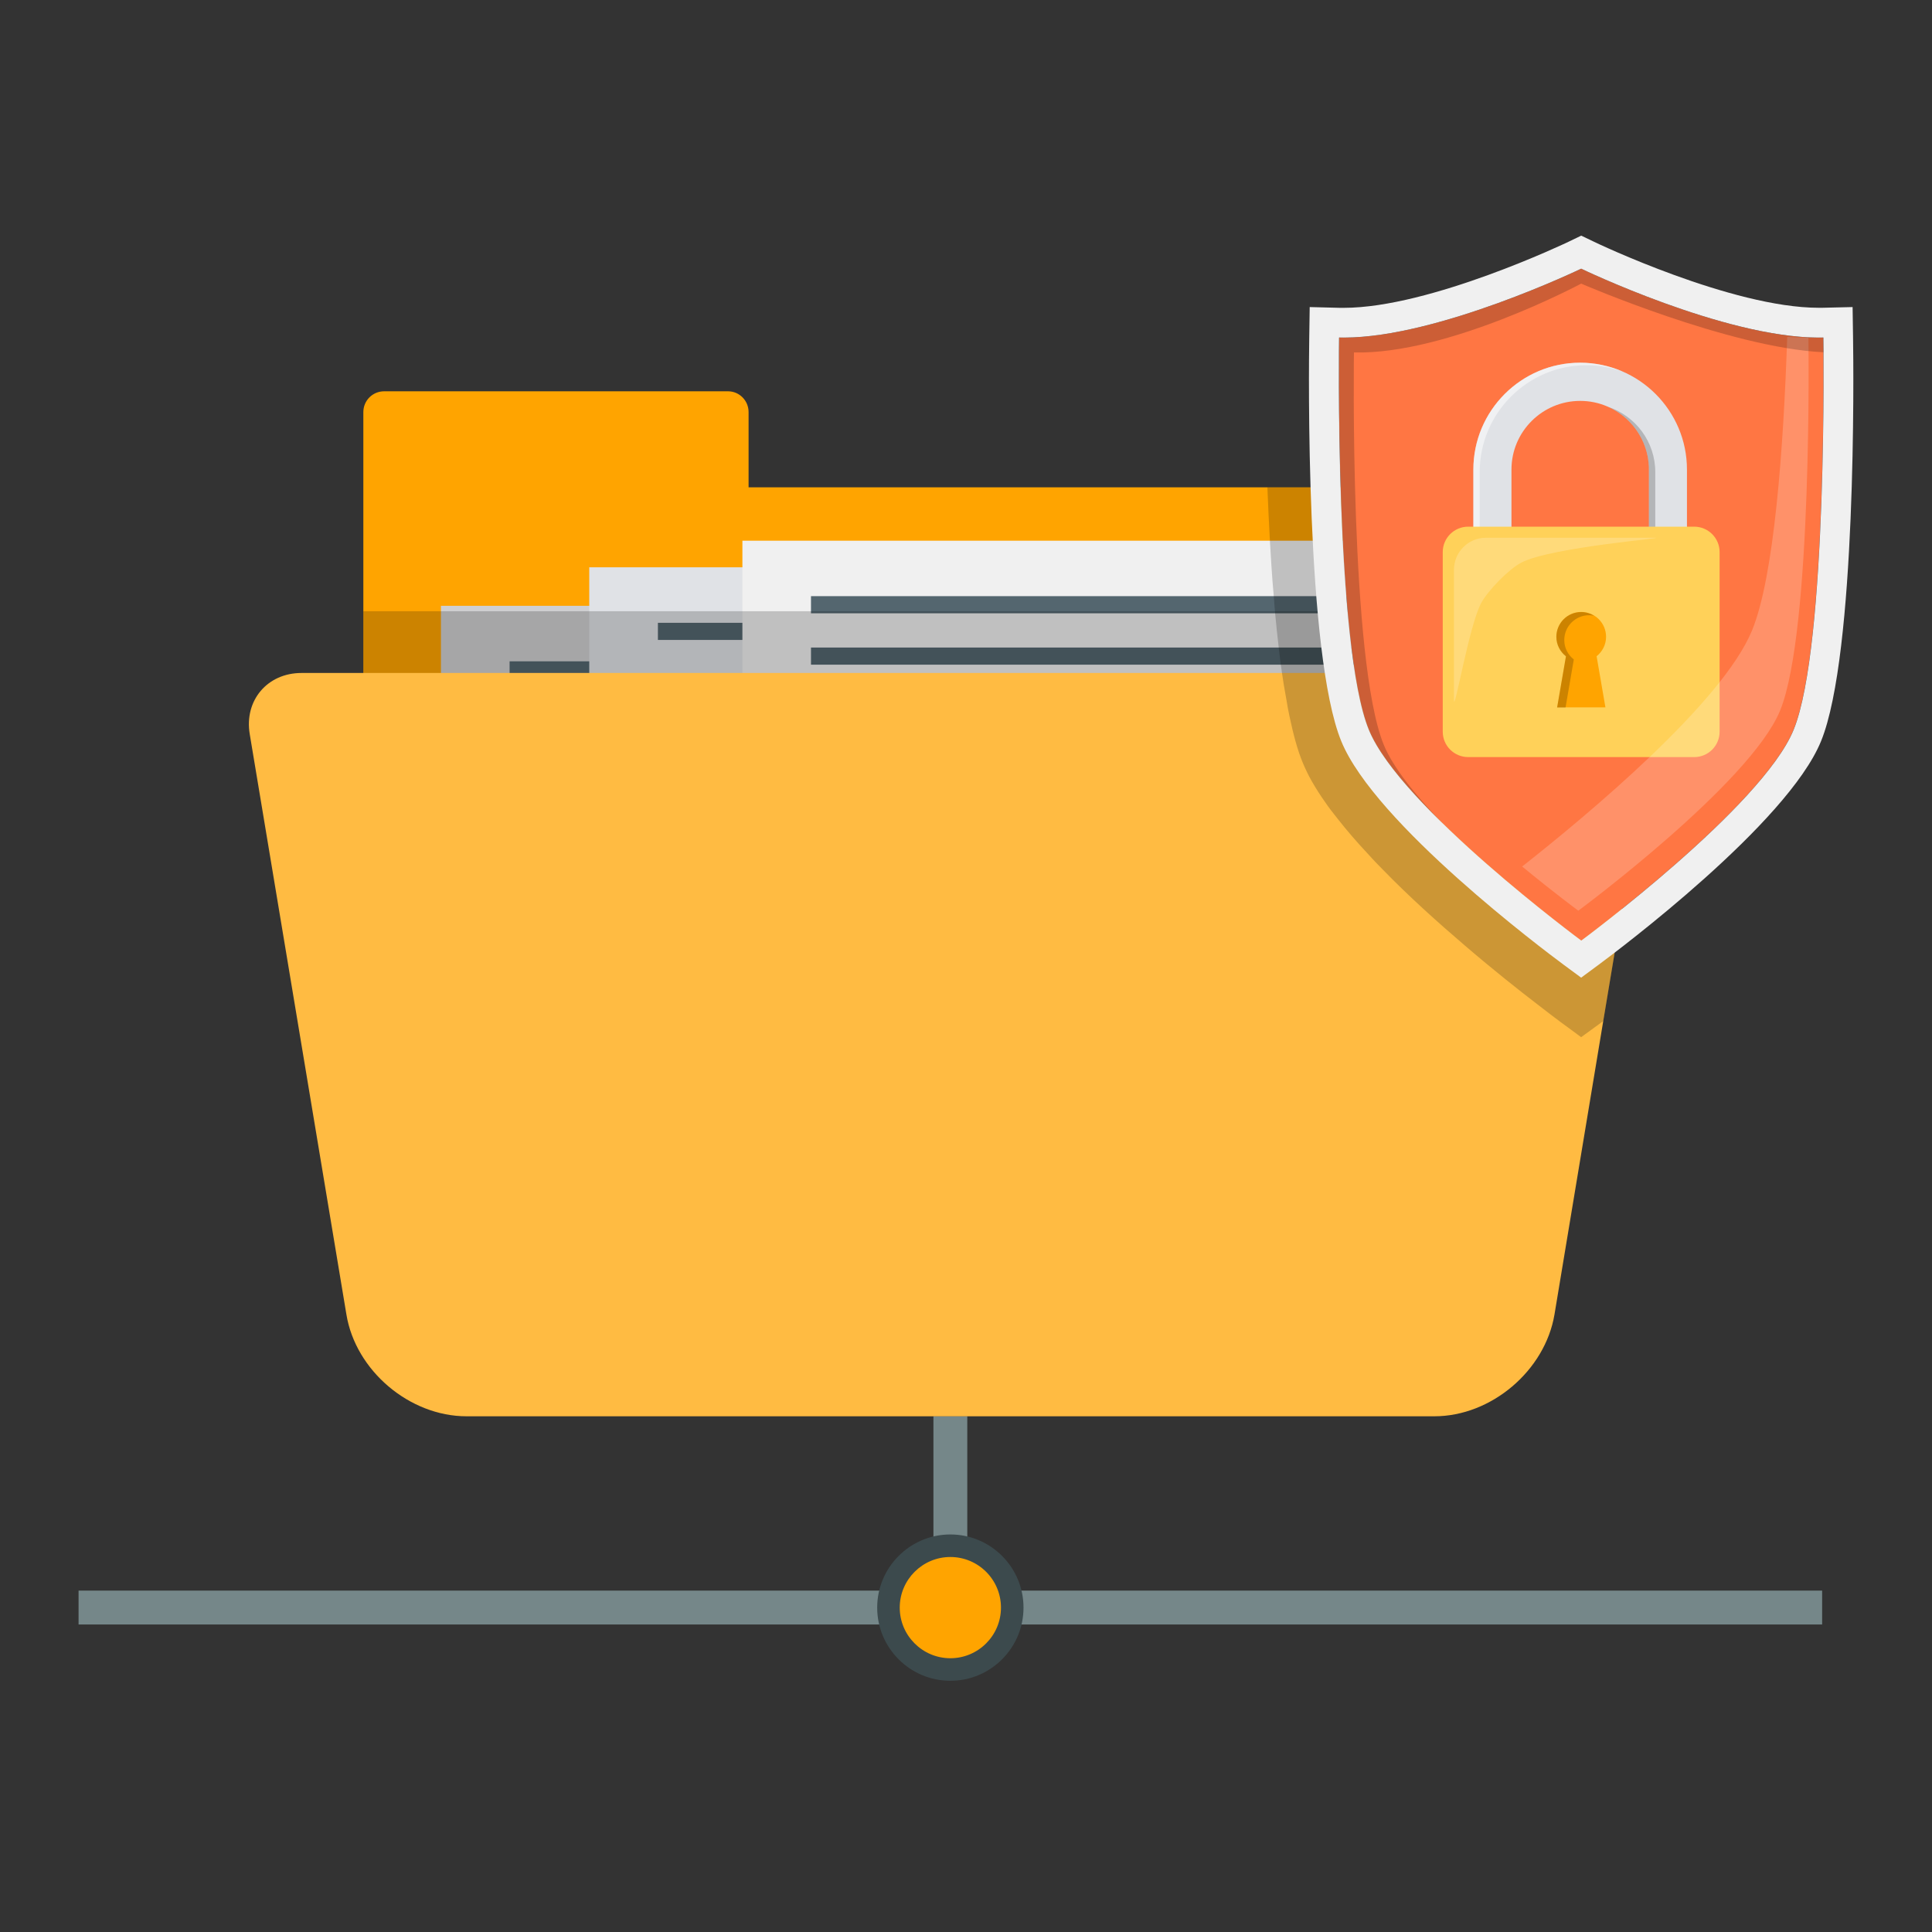
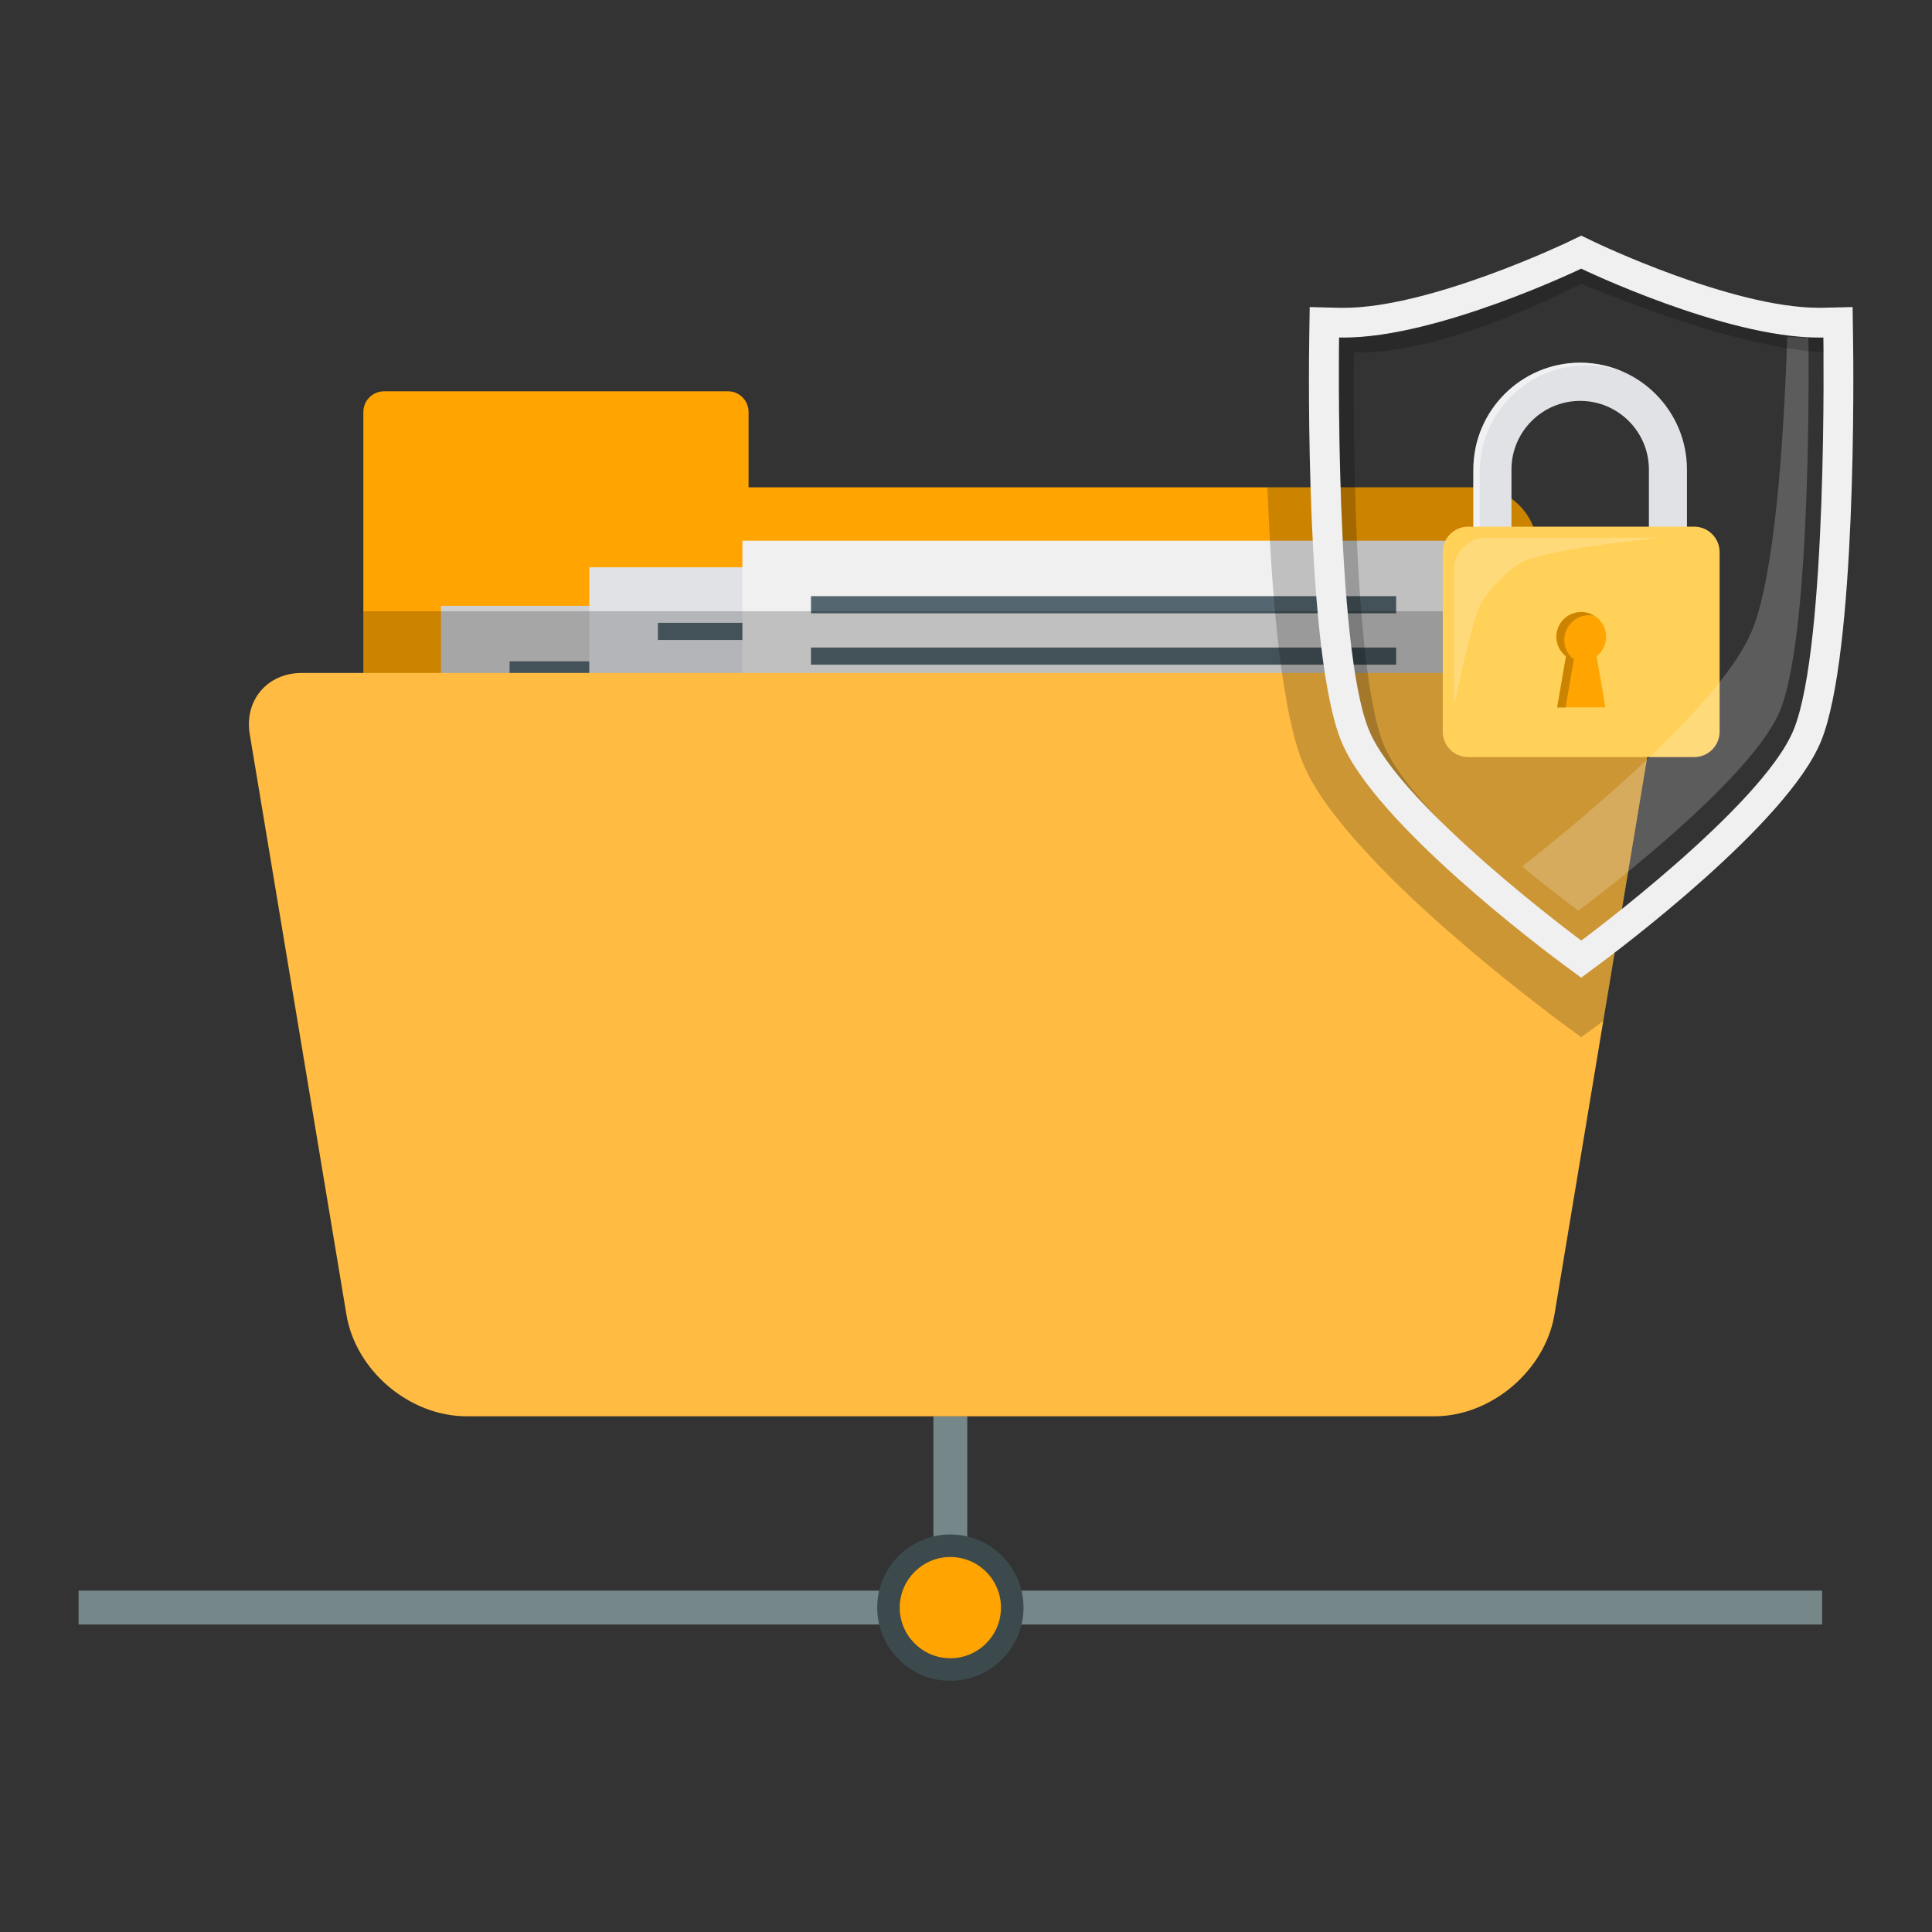
<svg xmlns="http://www.w3.org/2000/svg" version="1.1" id="Layer_1" x="0px" y="0px" viewBox="0 0 300 300" style="enable-background:new 0 0 300 300;" xml:space="preserve">
  <rect x="0" y="0" width="300" height="300" fill="#333333" stroke="none" />
  <style type="text/css">
	.st0{fill:#758789;}
	.st1{fill:#FFA400;}
	.st2{fill:#3C4A4D;}
	.st3{fill:#CFCFD1;}
	.st4{fill:#54666F;}
	.st5{fill:#E0E2E6;}
	.st6{fill:#F0F0F0;}
	.st7{opacity:0.2;}
	.st8{fill:#FFBB42;}
	.st9{fill:#FF7643;}
	.st10{opacity:0.5;fill:#FFFFFF;}
	.st11{fill:#FFD159;}
	.st12{opacity:0.2;fill:#FFFFFF;}
</style>
  <g>
    <g>
      <g>
        <rect x="144.94" y="219.9" class="st0" width="5.26" height="29.72" />
        <rect x="12.2" y="246.99" class="st0" width="270.74" height="5.26" />
        <g>
          <path class="st1" d="M157.19,249.62c0,5.31-4.3,9.61-9.61,9.61s-9.61-4.3-9.61-9.61s4.3-9.61,9.61-9.61      S157.19,244.31,157.19,249.62z" />
          <path class="st2" d="M147.57,260.99c-6.27,0-11.36-5.1-11.36-11.36s5.1-11.36,11.36-11.36c6.27,0,11.36,5.1,11.36,11.36      S153.84,260.99,147.57,260.99z M147.57,241.77c-4.33,0-7.86,3.53-7.86,7.86c0,4.33,3.53,7.86,7.86,7.86      c4.33,0,7.86-3.52,7.86-7.86C155.43,245.29,151.91,241.77,147.57,241.77z" />
        </g>
      </g>
      <path class="st1" d="M238.74,85.27v118.62c0,0.18,0,0.35-0.03,0.53c-3.47,5.36-9.57,9.08-15.99,9.08H72.44    c-6.42,0-12.55-3.72-15.99-9.08c-0.03-0.18-0.03-0.35-0.03-0.53V63.99c0-1.79,1.44-3.23,3.23-3.23h53.4    c1.75,0,3.19,1.44,3.19,3.23v11.68h112.9C234.43,75.66,238.74,79.98,238.74,85.27z" />
      <g>
        <rect x="68.47" y="94.07" class="st3" width="112.17" height="102.11" />
        <g>
          <rect x="79.13" y="110.66" class="st4" width="90.86" height="2.66" />
          <rect x="79.13" y="118.64" class="st4" width="90.86" height="2.67" />
          <rect x="79.13" y="126.63" class="st4" width="17.33" height="2.66" />
          <rect x="79.13" y="134.61" class="st4" width="90.86" height="2.66" />
          <rect x="79.13" y="142.59" class="st4" width="90.86" height="2.66" />
          <rect x="79.13" y="150.57" class="st4" width="65.9" height="2.67" />
          <rect x="79.13" y="158.55" class="st4" width="90.86" height="2.66" />
          <rect x="79.13" y="166.54" class="st4" width="90.86" height="2.66" />
          <rect x="79.13" y="174.52" class="st4" width="90.86" height="2.66" />
          <rect x="79.13" y="182.5" class="st4" width="34.65" height="2.66" />
          <rect x="79.13" y="102.69" class="st4" width="90.86" height="2.66" />
        </g>
      </g>
      <g>
        <rect x="91.5" y="88.09" class="st5" width="112.17" height="102.11" />
        <g>
          <rect x="102.16" y="104.69" class="st4" width="90.86" height="2.66" />
          <rect x="102.16" y="112.67" class="st4" width="90.86" height="2.67" />
          <rect x="102.16" y="120.65" class="st4" width="17.32" height="2.66" />
          <rect x="102.16" y="128.63" class="st4" width="90.86" height="2.66" />
          <rect x="102.16" y="136.61" class="st4" width="90.86" height="2.66" />
          <rect x="102.16" y="144.59" class="st4" width="65.9" height="2.67" />
          <rect x="102.16" y="152.58" class="st4" width="90.86" height="2.66" />
          <rect x="102.16" y="160.56" class="st4" width="90.86" height="2.66" />
          <rect x="102.16" y="168.54" class="st4" width="90.86" height="2.66" />
          <rect x="102.16" y="176.52" class="st4" width="34.65" height="2.66" />
          <rect x="102.16" y="96.71" class="st4" width="90.86" height="2.66" />
        </g>
      </g>
      <g>
        <rect x="115.28" y="83.96" class="st6" width="112.17" height="102.11" />
        <g>
          <rect x="125.93" y="100.55" class="st4" width="90.86" height="2.66" />
          <rect x="125.93" y="108.53" class="st4" width="90.86" height="2.67" />
          <rect x="125.93" y="116.52" class="st4" width="17.33" height="2.66" />
-           <rect x="125.93" y="124.5" class="st4" width="90.86" height="2.66" />
          <rect x="125.93" y="132.48" class="st4" width="90.86" height="2.66" />
          <rect x="125.93" y="140.46" class="st4" width="65.91" height="2.67" />
          <rect x="125.93" y="148.44" class="st4" width="90.86" height="2.66" />
          <rect x="125.93" y="156.43" class="st4" width="90.86" height="2.66" />
          <rect x="125.93" y="164.4" class="st4" width="90.86" height="2.66" />
          <rect x="125.93" y="172.39" class="st4" width="34.66" height="2.66" />
          <rect x="125.93" y="92.57" class="st4" width="90.86" height="2.66" />
        </g>
      </g>
      <path class="st7" d="M238.74,94.91v108.98c0,0.18,0,0.35-0.03,0.53c-3.47,5.36-9.57,9.08-15.99,9.08H72.44    c-6.42,0-12.55-3.72-15.99-9.08c-0.03-0.18-0.03-0.35-0.03-0.53V94.91H238.74z" />
      <path class="st8" d="M256.38,113.99l-7.43,44.57l-7.57,45.55c-1.47,8.73-9.82,15.81-18.65,15.81H72.44    c-8.84,0-17.22-7.08-18.65-15.81l-15.01-90.11c-0.88-5.23,2.73-9.5,8.03-9.5h201.55C253.65,104.49,257.26,108.76,256.38,113.99z" />
      <path class="st7" d="M248.35,104.49h-9.61V85.27c0-5.29-4.31-9.61-9.61-9.61h-32.33c0.1,2.73,0.24,5.5,0.39,8.31    c0.07,1.37,0.18,2.73,0.25,4.1c0.1,1.51,0.21,3.01,0.35,4.49c0.07,0.81,0.11,1.58,0.18,2.35c0.03,0.11,0.03,0.21,0.03,0.32    c0.18,1.82,0.35,3.61,0.56,5.33c0.1,0.91,0.21,1.79,0.32,2.66c0.07,0.42,0.14,0.84,0.18,1.26c0.21,1.4,0.42,2.73,0.67,4.03    c0.14,0.91,0.31,1.82,0.49,2.66c0.6,2.84,1.26,5.33,2.07,7.26c0.38,0.91,0.84,1.89,1.4,2.87c0.6,1.05,1.26,2.1,2.03,3.19    c0.6,0.88,1.26,1.75,2,2.66c1.37,1.75,2.91,3.54,4.56,5.3c0.81,0.91,1.65,1.79,2.52,2.66c4.03,4.14,8.52,8.17,12.66,11.71    c4.42,3.79,8.49,7.01,11.29,9.15c1.75,1.37,3.01,2.31,3.58,2.73l3.19,2.35l3.23-2.35c0.07-0.03,0.14-0.1,0.21-0.17l7.43-44.57    C257.26,108.76,253.65,104.49,248.35,104.49z" />
      <g>
-         <path class="st9" d="M245.53,41.72c0,0-22.95,11.06-37.6,10.69c0,0-0.71,47.85,4.63,60.92c4.88,11.94,32.97,32.72,32.97,32.72     s28.09-20.78,32.97-32.72c5.34-13.07,4.62-60.92,4.62-60.92C268.48,52.79,245.53,41.72,245.53,41.72z" />
        <g>
          <path class="st5" d="M261.96,95.02h-5.92V72.91c0-5.88-4.79-10.66-10.67-10.66c-5.88,0-10.67,4.78-10.67,10.66v22.11h-5.92      V72.91c0-9.15,7.44-16.59,16.58-16.59c9.15,0,16.59,7.44,16.59,16.59V95.02z" />
          <path class="st10" d="M229.77,73.3c0-9.15,7.44-16.59,16.59-16.59c1.99,0,3.9,0.37,5.67,1.02c-2.04-0.9-4.29-1.41-6.66-1.41      c-9.14,0-16.58,7.44-16.58,16.59v22.11h0.98V73.3z" />
-           <path class="st7" d="M257.03,95.02V73.3c0-4.71-3.07-8.7-7.3-10.12c3.72,1.67,6.31,5.4,6.31,9.73v22.11H257.03z" />
          <path class="st11" d="M263.08,117.56h-35.1c-2.18,0-3.95-1.76-3.95-3.94v-27.9c0-2.18,1.77-3.94,3.95-3.94h35.1      c2.17,0,3.94,1.77,3.94,3.94v27.9C267.02,115.8,265.25,117.56,263.08,117.56z" />
          <path class="st12" d="M230.04,93.56c1.07-1.92,4.26-5.21,6.21-6.21c4.69-2.42,23.1-3.85,20.74-3.85h-26.24      c-2.76,0-4.98,2.23-4.98,4.98v20.17C225.77,111.15,228.12,96.98,230.04,93.56z" />
          <path class="st1" d="M249.39,98.88c0-2.13-1.73-3.86-3.86-3.86s-3.86,1.72-3.86,3.86c0,1.23,0.59,2.31,1.49,3.02l-1.37,7.94h7.5      l-1.37-7.94C248.8,101.2,249.39,100.12,249.39,98.88z" />
          <path class="st7" d="M243.1,109.85l1.28-7.45c-0.9-0.7-1.48-1.79-1.48-3.01c0-2.14,1.73-3.86,3.86-3.86      c0.26,0,0.51,0.03,0.76,0.08c-0.58-0.35-1.26-0.57-1.99-0.57c-2.13,0-3.86,1.72-3.86,3.86c0,1.23,0.59,2.31,1.49,3.02      l-1.37,7.94H243.1z" />
        </g>
        <path class="st12" d="M280.81,52.4c-1.05,0.03-2.16-0.01-3.29-0.1c-0.58,17.35-2.02,37.17-5.45,45.56     c-4.58,11.22-25.53,28.67-35.71,36.69c4.95,4.08,8.72,6.86,8.72,6.86s26.7-19.75,31.34-31.09     C281.49,97.89,280.81,52.4,280.81,52.4z" />
        <path class="st6" d="M245.53,41.72c0,0,22.2,10.7,36.87,10.7c0.25,0,0.49,0,0.73-0.01c0,0,0.72,47.85-4.62,60.92     c-4.88,11.94-32.97,32.72-32.97,32.72s-28.1-20.78-32.97-32.72c-5.34-13.07-4.63-60.92-4.63-60.92c0.24,0.01,0.48,0.01,0.73,0.01     C223.32,52.42,245.53,41.72,245.53,41.72L245.53,41.72z M245.53,36.59l-2.01,0.97c-0.21,0.1-21.43,10.24-34.86,10.24     c-0.21,0-0.41,0-0.62,0l-4.67-0.12l-0.07,4.67c-0.08,5-0.57,49.19,4.97,62.74c5.21,12.77,31.52,32.48,34.5,34.69l2.75,2.03     l2.75-2.03c2.98-2.21,29.29-21.92,34.5-34.69c5.53-13.55,5.05-57.74,4.97-62.74l-0.07-4.67L283,47.79c-0.2,0-0.4,0-0.61,0     c-13.46,0-34.65-10.13-34.85-10.24L245.53,36.59L245.53,36.59z" />
        <path class="st7" d="M214.87,115.65c-5.34-13.07-4.63-60.92-4.63-60.92c14.65,0.37,35.28-10.69,35.28-10.69     s22.99,9.96,37.62,10.66c-0.01-1.45-0.03-2.28-0.03-2.28c-14.64,0.37-37.6-10.69-37.6-10.69s-22.95,11.06-37.6,10.69     c0,0-0.71,47.85,4.63,60.92c1.72,4.21,6.34,9.53,11.59,14.65C219.89,123.61,216.33,119.23,214.87,115.65z" />
      </g>
    </g>
  </g>
</svg>